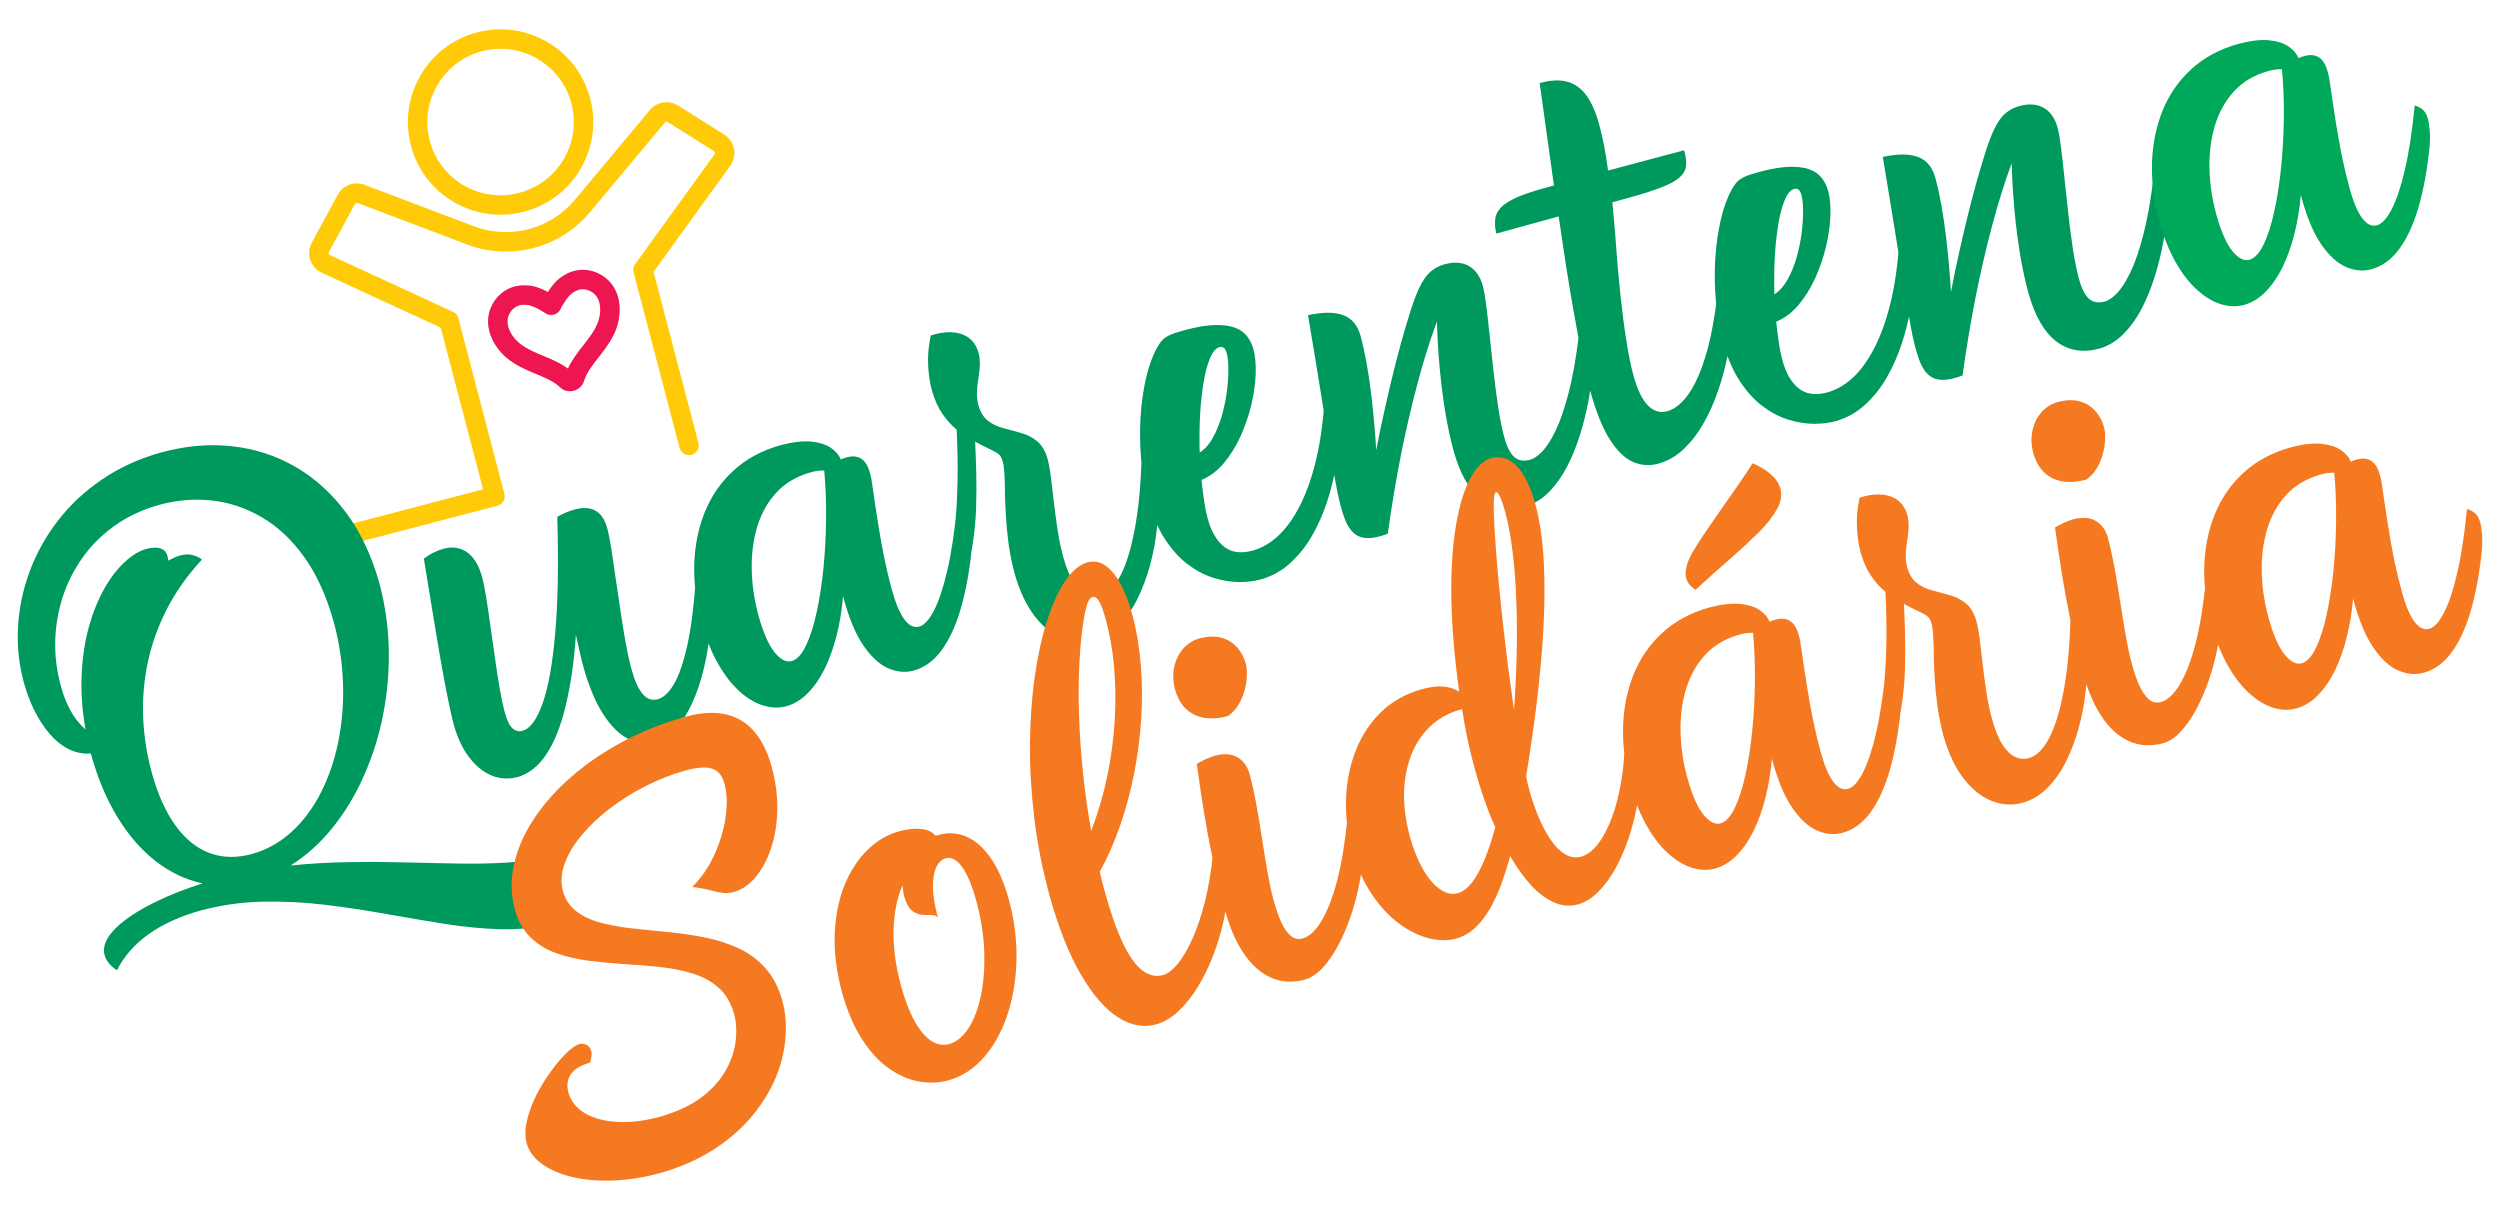
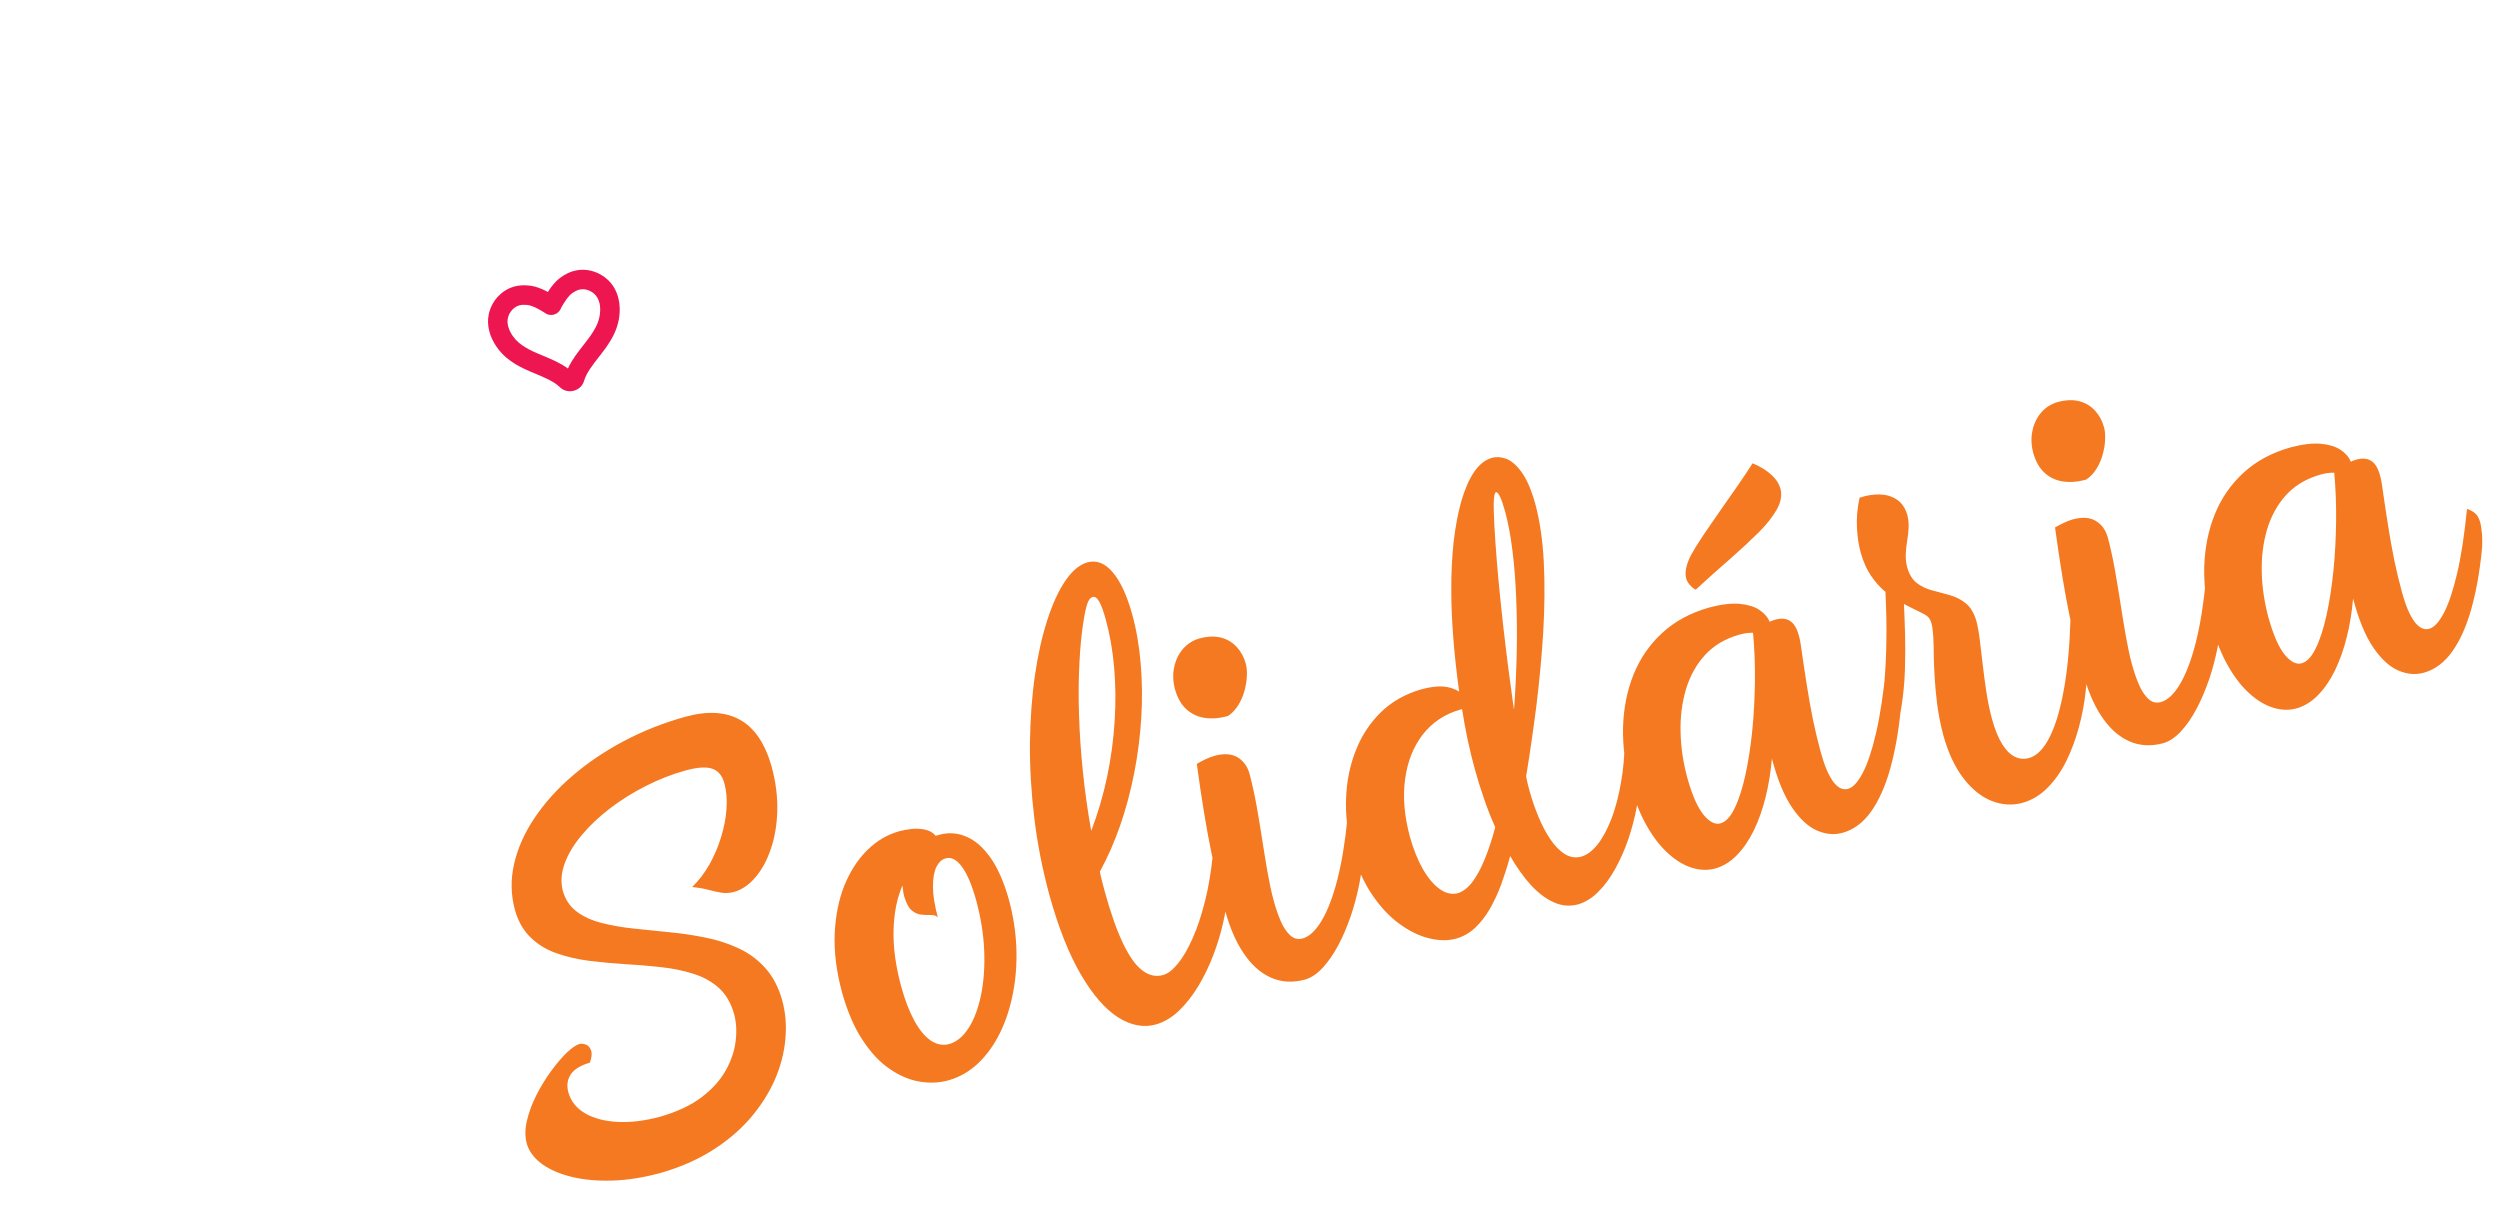
<svg xmlns="http://www.w3.org/2000/svg" xml:space="preserve" width="512px" height="250px" style="shape-rendering:geometricPrecision; text-rendering:geometricPrecision; image-rendering:optimizeQuality; fill-rule:evenodd; clip-rule:evenodd" viewBox="0 0 5.12e+007 2.5e+007">
  <defs>
    <style type="text/css">
   
    .fil2 {fill:none}
    .fil4 {fill:#00A859;fill-rule:nonzero}
    .fil3 {fill:#00995D;fill-rule:nonzero}
    .fil1 {fill:#ED1651;fill-rule:nonzero}
    .fil5 {fill:#F47920;fill-rule:nonzero}
    .fil0 {fill:#FFCB08;fill-rule:nonzero}
   
  </style>
  </defs>
  <g id="Camada_x0020_1">
-     <path class="fil0" d="M6.71941e+006 1.08531e+007c-106554,27609.5 -170561,136403 -142951,242958 27609.5,106554 136403,170561 242958,142951l3.36739e+006 -882397 -50003.2 -192954 50683.5 193465c106838,-27978 170759,-137310 142781,-244148 -1417.32,-5357.48 -3004.72,-10629.9 -4818.9,-15760.6l-937814 -3.57871e+006 -192954 50003.2 193465 -50711.8c-16894.5,-64488.2 -63467.7,-113357 -121209,-135780l-2.51152e+006 -1.15929e+006c-6066.14,-2777.95 -10998.4,-6292.91 -14485,-10176.4 -3713.39,-4166.93 -6774.8,-9467.72 -8844.1,-15647.2l595.276 -198.425 -1984.25 -5612.6c-396.85,-3514.96 -368.504,-7540.16 28.346,-11933.9 538.583,-6207.87 2239.37,-12103.9 4960.63,-17149.6l533537 -985068c5130.71,-9496.06 13379.5,-16384.3 22733.9,-19870.9 9411.02,-3486.61 20437.8,-3571.65 31067.7,425.197l2.24209e+006 849572c446202,169030 921657,187398 1.36208e+006,71943.3 441241,-115625 847049,-365017 1.15294e+006,-731197l1.53743e+006 -1.83983e+006c7285.04,-8702.36 16639.4,-14003.2 26022.1,-15477.2 10318.1,-1615.75 21288.2,396.85 30670.9,6292.91l947962 596806c4988.98,3118.11 9269.29,7285.04 12557.5,12075.6 3344.88,4903.94 5782.68,10686.6 7001.58,16894.5l255.118 -56.693 56.693 396.85 -425.197 85.039 992.126 4790.55c340.158,4478.74 85.039,8617.32 -737.008,12330.7 -1077.17,4903.94 -3628.35,10289.8 -7511.81,15647.2l24406.3 17688.2 141.732 283.465 -24888.2 -18000c-3373.23,4677.17 -6491.34,9467.72 -9411.02,14315l-1.61762e+006 2.23838e+006 -623.622 -453.543c-39883.5,55190.6 -47537,123902 -26532.3,183657l937843 3.57863e+006c27609.5,106554 136403,170561 242958,142951 106554,-27609.5 170561,-136403 142951,-242958l-918454 -3.5047e+006 1.5624e+006 -2.16198e+006c3685.04,-4280.32 7228.35,-8730.71 10601.6,-13407.9l-226.772 -170.079c35319.7,-48897.6 59952.8,-104854 73048.8,-163928 11678.7,-52809.5 13833.1,-107263 6009.45,-160526 -651.969,-6604.73 -1615.75,-13266.1 -2919.69,-19927.6l-198.425 28.346c-11820.5,-59697.6 -35688.2,-115739 -69448.8,-164976 -33930.7,-49436.2 -77867.7,-92012.6 -129742,-124554l-947962 -596806c-93571.7,-58847.3 -201713,-78633.1 -304101,-62532.3 -103295,16299.2 -200580,68400 -271332,152957l-1.53743e+006 1.83983e+006c-251972,301663 -585156,506806 -946687,601540 -362381,94989 -753874,79766.9 -1.12147e+006,-59470.9l-2.24209e+006 -849572c-103096,-38976.4 -213137,-36765.4 -310734,-425.197 -97625.2,36283.5 -182495,106781 -235219,204236l-533537 985068c-29225.2,53971.7 -46629.9,112535 -51845.7,171865 -4422.05,50400 311.811,102557 14456.7,154148 1615.75,8135.43 3798.43,16270.9 6491.34,24349.6l189723 -63297.6 -189071 63269.3c19162.2,57486.6 50059.8,110098 90141.7,154885 40365.4,45127.6 89319.7,81779.5 144198,107065l2.43757e+006 1.12516e+006 867657 3.31098e+006 -3.17404e+006 831742z" />
    <path class="fil1" d="M1.0625e+007 7.01739e+006c39798.4,34185.8 83848.8,65310.2 130734,93940.2 48954.3,29905.5 101339,57373.2 155509,82941.7 65168.5,30812.6 138132,61200 211266,91644.1 176683,73559.1 354614,147657 509017,261581 78746.5,-174813 197320,-326466 315071,-477043 46941.7,-60066.1 93826.8,-120019 139011,-183713l-453.543 -311.811c3656.69,-5159.06 7511.81,-10091.3 11565.4,-14796.9 20182.7,-29168.5 40393.7,-60378 60633.1,-93996.9 21174.8,-35234.7 40932.3,-71603.2 58677.2,-109134l283.465 141.732 85.039 -198.425 -708.662 -340.158c2296.06,-4847.24 4762.21,-9581.1 7398.43,-14173.2 3628.35,-7965.36 7114.96,-15902.4 10459.8,-23867.7 4053.54,-9666.14 8900.79,-22138.6 14513.4,-37502.4 36481.9,-100432 52922.8,-215830 40166.9,-324482 -9921.26,-84699.2 -38437.8,-163446 -90368.5,-222435 -41726,-47452 -98560.6,-85691.3 -162283,-106072 -55785.8,-17829.9 -116901,-21968.5 -177420,-6264.57l56.693 198.425 -226.772 56.693 113.386 453.543 -9070.87 2154.33c-6746.46,2097.64 -14315,4733.86 -22648.8,7908.66 -9949.61,3798.43 -20522.8,8532.28 -31436.2,14088.2l-9581.1 -18822 -56.693 -28.346 9637.8 18992.1c-3628.35,1842.52 -7313.39,3543.31 -10998.4,5159.06 -19870.9,10601.6 -40903.9,23414.2 -61029.9,37587.4 -19247.2,13549.6 -36198.4,27184.3 -48160.6,39486.6l-113.386 113.386 396.85 396.85c-2777.95,2834.65 -5612.6,5555.91 -8503.94,8220.47 -18481.9,19842.5 -36538.6,41215.8 -53546.5,63382.7 -18708.7,24406.3 -36000,49719.7 -50853.5,74891.3l-25540.2 41102.4c-19615.8,31691.3 -40535.4,65452 -50711.8,89574.8l-183600 -77329.1 184252 77782.7c-8220.47,19445.7 -19133.9,36907.1 -32173.2,52157.5 -8532.28,10516.5 -17801.6,19955.9 -27637.8,28261.4l-113.386 -113.386 -198.425 170.079 396.85 453.543c-15108.7,12755.9 -31578,22847.2 -48812.6,30415.8 -11338.6,5272.44 -23130.7,9496.06 -35121.3,12699.2l113.386 396.85 -1445.67 368.504 85.039 283.465c-12245.7,3174.8 -24519.7,5159.06 -36708.7,5981.1 -19785.8,1644.09 -39656.7,566.929 -59187.4,-3231.5l56.693 -283.465 -56.693 -28.346 -85.039 510.236c-22875.6,-4478.74 -44078.7,-12699.2 -63099.2,-23896.1 -7710.24,-4308.66 -15250.4,-9127.56 -22535.4,-14456.7l453.543 -623.622 -170.079 -113.386 -992.126 1360.63c-4422.05,-3231.5 -8645.67,-6604.73 -12755.9,-10119.7 -20749.6,-14315 -51392.1,-31237.8 -80362.2,-47196.9 -17603.2,-9666.14 -33845.7,-18652 -40790.6,-22620.5l52044.1 -90992.1 28.346 -141.732 -52299.2 91218.9c-3685.04,-2125.98 -7285.04,-4337.01 -10771.7,-6633.07 -21996.9,-12245.7 -45609.5,-23726 -70015.8,-34129.1 -28771.7,-12274 -59470.9,-23329.1 -90737,-32711.8l56.693 -226.772 -368.504 -113.386 -141.732 510.236 -8872.44 -2891.34c-15307.1,-3770.08 -32626.8,-6548.03 -50683.5,-8362.21 -28233.1,-2834.65 -57316.5,-3543.31 -83593.7,-2381.1l28.346 595.276c-4053.54,198.425 -8078.74,226.772 -12103.9,170.079 -6973.23,623.622 -14910.2,1587.4 -23697.6,2891.34 -12274,1814.17 -22932.3,3940.16 -31861.4,6264.57l-5130.71 -19474 -28.346 0 5244.1 19927.6c-4110.24,1077.17 -8192.13,1984.25 -12302.4,2806.3 -54822.1,16781.1 -102161,48897.6 -139861,89489.8 -45694.5,49209.5 -76535.4,110183 -89546.5,171553 -11225.2,53092.9 -7851.97,109531 6321.26,165685l170.079 -56.693 0 28.346 113.386 -28.346 1332.28 5555.91c18056.7,67833.1 50598.4,133483 92041,192671 18056.7,25766.9 37672.4,50343.3 58308.7,73190.6 19700.8,21798.4 41867.7,43285 65933.9,63921.3zm-77102.4 434551c-64233.1,-39231.5 -125546,-82686.6 -182268,-131414 -34270.9,-29423.6 -68513.4,-62929.1 -101877,-99864.6 -32003.2,-35433.1 -62107.1,-73077.2 -89546.5,-112252 -68796.9,-98220.5 -122769,-207581 -152617,-320882l-1927.56 -7058.27 193861 -49209.5 -193748 48444.1c-28459.8,-112139 -34327.6,-229380 -9609.45,-346110 27382.7,-129288 92154.3,-257414 187965,-360624 84585.8,-91077.2 194145,-163531 324624,-201543 5867.72,-2125.98 11877.2,-4053.54 18028.3,-5669.29l113.386 453.543c25937,-6803.15 51137,-12075.6 75543.3,-15675.6 17603.2,-2579.53 37133.9,-4592.13 58648.8,-5867.72 5499.21,-708.662 11026.8,-1190.55 16667.7,-1445.67l28.346 623.622 538.583 -28.346 0 -28.346c44022.1,-2012.6 92834.7,-878.74 140372,3940.16 40563.8,4081.89 80815.8,10828.3 117666,20522.8 5924.41,1218.9 11877.2,2664.57 17801.6,4450.39l-85.039 283.465c43710.2,13124.4 88526,29395.3 132548,48189 38437.8,16412.6 75940.2,34696.1 111146,54453.6 3061.42,1474.02 6066.14,3033.07 9070.87,4677.17 22053.5,-36963.8 47452,-73984.3 74948,-109843 25143.3,-32796.9 52412.6,-64941.7 80957.5,-95385.8 3685.04,-4507.09 7625.2,-8929.13 11763.8,-13181.1l396.85 396.85c30840.9,-31663 67011,-61483.5 104343,-87789 34327.6,-24122.8 71263,-46488.2 107065,-65310.2 4308.66,-2607.87 8787.4,-5102.36 13379.5,-7426.77l56.693 113.386c22762.2,-11593.7 46346.5,-22025.2 70441,-31237.8 17915,-6859.84 37077.2,-13152.8 57259.8,-18878.7 5017.32,-1729.13 10119.7,-3316.54 15335.4,-4677.17l50655.1 193465 -50003.2 -192954c137962,-36113.4 275613,-27524.4 400025,12302.4 134419,43001.6 253502,122797 340413,221669 109474,124299 168236,279553 187200,441213 19984.3,170220 -5414.17,349965 -61993.7,505729 -5811.02,15930.7 -13322.8,34809.5 -22337,56211 -5102.36,12103.9 -10403.2,24179.5 -15874,36141.7 -2211.02,6179.53 -4733.86,12302.4 -7596.85,18340.2l-425.197 -198.425c-22705.5,47990.6 -48755.9,95839.4 -77300.8,143291 -22733.9,37814.2 -48642.5,77244.1 -76847.3,117695 -3401.58,6037.8 -7114.96,11962.2 -11225.2,17744.9l-163162 -115654 162510 115625c-45722.8,64516.5 -97880.3,131216 -150151,198057 -121635,155509 -244318,312435 -294973,471090 -1105.51,5017.32 -2352.76,10034.6 -3826.77,15052l-510.236 -141.732c-15703.9,52724.4 -44929.1,96859.9 -82289.8,130989 -36396.9,33108.7 -81411,56749.6 -129146,69250.4 -47055.1,12302.4 -97540.2,13663 -145361,2692.91 -49663,-11366.9 -96888.2,-35659.8 -136318,-73955.9 -122032,-119169 -311301,-198000 -498869,-276095 -75741.7,-31521.3 -151313,-63014.2 -228444,-99467.7 -66018.9,-31181.1 -130819,-65225.2 -193039,-103238z" />
-     <path class="fil0" d="M8.41538e+006 2.98009e+006c-132718,-506495 -47395.3,-1.01923e+006 197717,-1.4387e+006l-595.276 -340.158 85.039 -113.386 -85.039 -56.693 3458.27 -5697.64c245367,-416296 649559,-739701 1.15506e+006,-872221 506466,-132718 1.01923e+006,-47395.3 1.43875e+006,197745l340.158 -595.276 113.386 85.039 56.693 -85.039 5697.64 3458.27c416324,245395 739729,649587 872249,1.15515e+006 132746,506608 47338.6,1.01945e+006 -197972,1.43895e+006 -245225,419272 -650608,745143 -1.15792e+006,878088 -506580,132746 -1.01945e+006,47366.9 -1.43892e+006,-197915 -419244,-245140 -745087,-650495 -878032,-1.15775e+006zm369780 -1.33826e+006l171865 100772c-193578,331087 -260787,736469 -155735,1.13749e+006 104910,400280 362324,720284 693666,914032 331058,193578 736413,260787 1.13737e+006,155735 400337,-104910 720425,-362381 914202,-693723 193606,-331087 260844,-736413 155792,-1.1374e+006 -104315,-398013 -360113,-716854 -689669,-910885l-4251.97 -2409.45 100942 -172658 -100772 171865c-331143,-193606 -736526,-260816 -1.13754e+006,-155764 -397984,104315 -716769,360085 -910800,689641l-2409.45 4251.97 -172658 -100942z" />
-     <rect class="fil2" width="5.12e+007" height="2.5e+007" />
-     <path class="fil3" d="M1.12335e+007 1.75273e+007c-18481.9,5839.37 -37162.2,11338.6 -56097.6,16554.3 -235474,62702.4 -500769,103323 -795912,121918 -295143,18652 -615345,24689.8 -960010,20239.4 -345260,-6491.34 -705685,-13124.4 -1.08437e+006,-23357.5 -378652,-10261.4 -768302,-13124.4 -1.17031e+006,-6122.84 -400564,4422.05 -804756,27099.2 -1.21453e+006,68683.5 322072,-203187 609534,-461594 861761,-777317 254211,-316261 467632,-670932 641679,-1.06665e+006 176060,-396227 307106,-814677 392627,-1.25728e+006 87562.2,-443140 123902,-891666 113131,-1.34666e+006 -11338.6,-457002 -75940.2,-903628 -193918,-1.33994e+006 -154006,-551650 -378028,-1.02784e+006 -671386,-1.42662e+006 -292876,-396794 -638844,-711921 -1.03541e+006,-944107 -398580,-231534 -830920,-373861 -1.299e+006,-426501 -468680,-54538.6 -955729,-11196.9 -1.46231e+006,126113 -453232,126935 -856120,311272 -1.21065e+006,553635 -353055,239754 -655597,521773 -903600,844951 -248570,321165 -440419,667786 -578183,1.03836e+006 -137225,372586 -216680,750869 -237288,1.13893e+006 -23187.4,386589 18652,766035 118885,1.13808e+006 55275.6,200750 127020,390586 215660,571380 90085.1,178243 192416,337975 309827,474151 117978,138217 248287,242731 391465,315666 140655,71404.7 294009,102671 454309,88781.1l9949.61 36113.4c135241,483392 314561,907087 538469,1.27315e+006 224447,368050 483619,666085 778054,896088 296447,229465 614835,381600 961739,456718 -210614,66614.2 -421058,141846 -626740,226545 -205115,86740.2 -397956,178668 -575972,277398 -178072,98702.4 -333269,201912 -463039,311102 -130365,107178 -227821,216085 -289814,328195 -60604.7,109531 -77669.3,220110 -49833.1,329074 14910.2,54226.8 42434.7,107150 85152.8,160186 40110.2,51618.9 96859.9,100800 167641,146098 143802,-285846 360765,-533537 651430,-740976 291203,-205483 648142,-368532 1.07178e+006,-485178 408756,-108170 826186,-169087 1.25138e+006,-178158 425225,-9070.87 852151,11650.4 1.27879e+006,62702.4 429222,52469.3 850564,115767 1.26867e+006,190743 418110,74976.4 823436,142696 1.21649e+006,205115 392513,60463 767197,95555.9 1.12212e+006,105817 356939,9751.18 686069,-26844.1 990340,-106299 38494.5,-10346.5 75798.4,-21316.5 111855,-32711.8 -97171.7,-241880 -156614,-566334 -156614,-923017 0,-154630 11196.9,-303194 31776.4,-441610zm-7.54759e+006 -6.15113e+006c-60264.6,16582.7 -141279,51845.7 -243071,105789 1048.82,-19700.8 85.039,-38919.7 -4308.66,-54963.8 -2976.38,-18652 -6859.84,-32683.5 -10176.4,-44730.7 -19700.8,-63694.5 -51052,-106923 -99127.6,-132548 -47537,-23640.9 -100942,-37020.5 -160469,-33590.6 -58081.9,878.74 -113953,9779.53 -168208,24689.8 -148535,40903.9 -298488,131868 -446315,269773 -149783,138444 -288567,317055 -415134,539858 -126652,222746 -232696,480954 -315638,775928 -82970.1,295058 -133852,620164 -150151,976734 -18878.7,355124 7766.93,734457 77952.8,1.13854e+006 -126482,-114265 -232186,-247181 -312548,-397814 -80900.8,-152702 -146013,-318444 -193720,-499663 -84018.9,-305235 -121124,-612567 -113811,-923471 9269.29,-311443 60803.2,-610781 155480,-902551 96633.1,-292337 234227,-561345 413773,-811644 180057,-248315 399317,-464173 659650,-648199 260447,-184025 561288,-323036 898073,-417884 355408,-97852 711893,-129061 1.07002e+006,-91530.7 358101,37474 700299,150661 1.02464e+006,340016 325729,186832 616139,456832 871002,810057 255005,353197 458986,796025 607465,1.32758e+006 114973,417657 177902,834520 192756,1.24948e+006 15477.2,416976 -17007.9,816917 -92806.3,1.2007e+006 -77782.7,384321 -195335,734202 -356598,1.05077e+006 -161263,316573 -359518,585014 -597402,803877 -237827,218863 -509074,371282 -815726,457909 -317282,87335.4 -608995,79029.9 -874091,-20749.6 -265096,-99864.6 -496460,-288907 -695480,-564576 -199020,-275726 -360624,-635187 -482797,-1.07895e+006 -100063,-363430 -158854,-733947 -176400,-1.11141e+006 -17518.1,-377518 13011,-753165 90425.2,-1.13094e+006 78037.8,-375732 208290,-742082 390331,-1.10109e+006 182495,-356995 423524,-697691 723033,-1.02209e+006 -57628.4,-44617.3 -122003,-74437.8 -196243,-92863 -74182.7,-18481.9 -157493,-14966.9 -254381,9552.76zm1.05641e+007 474463c-37984.3,552614 -94960.6,1.00466e+006 -172460,1.35867e+006 -78094.5,351978 -168803,618888 -273203,796677 -103890,179802 -217587,284570 -338627,315751 -119027,30557.5 -222520,-7880.32 -310961,-117468 -87959.1,-107546 -162170,-275046 -222066,-500513 -42548,-154630 -81722.8,-336076 -120614,-547880 -36283.5,-210331 -73360.6,-431263 -107150,-663874 -35801.6,-232101 -67379.5,-456718 -99892.9,-676715 -30472.4,-220592 -60916.5,-417430 -87278.8,-591619 -28346.5,-173650 -54822.1,-308948 -80815.8,-403285 -48075.6,-174728 -126737,-295625 -237402,-360227 -113216,-66018.9 -257896,-73700.8 -438633,-23952.8 -48160.6,13266.1 -101282,32173.2 -159874,54793.7 -57996.9,24633.1 -120983,54907.1 -188277,92891.4 28261.4,957799 14258.3,1.75445e+006 -42491.3,2.38785e+006 -54737,632891 -142923,1.11291e+006 -259937,1.44113e+006 -119055,328706 -254126,512759 -409323,553323 -73700.8,22450.4 -140825,6349.61 -200665,-46289.8 -62390.6,-54085 -115483,-160469 -159676,-321080 -38692.9,-140570 -73955.9,-307984 -107887,-501732 -32428.4,-196243 -65622.1,-403172 -96094.5,-623707 -32485,-220025 -62418.9,-438605 -92721.3,-650636 -28828.4,-214526 -59244.1,-411392 -86740.2,-589578 -29423.6,-177647 -58648.8,-323008 -89064.6,-433446 -66670.9,-234340 -170674,-400167 -308750,-493880 -138161,-93741.7 -297865,-116731 -480614,-66472.4 -60207.9,16611 -124838,40875.6 -191197,74267.7 -69023.6,31974.8 -137225,74522.8 -207241,126198l248060 1.51294e+006c17773.2,111742 41839.4,254154 71149.6,423213 29792.1,171071 61852,350221 96604.7,539376 34242.5,187115 70299.2,365159 105024,530589 34781.1,165373 65225.2,299537 93429.9,401953 77726,274564 184564,497849 321080,672010 137055,176117 288935,296306 459326,366038 171893,67152.8 344891,75685 524154,28516.5 228359,-65026.8 425792,-218778 589238,-464655 163417,-245906 295654,-573902 394044,-985465 100913,-410173 172290,-896400 212003,-1.45817e+006 26050.4,118120 52072.4,236239 79596.9,351808 26050.4,118091 51675.6,219061 75458.3,305405 110324,393024 243723,712687 398976,955077 155877,244403 325616,413688 507203,508422 181644,94733.9 365074,117666 551821,66245.7 168123,-48444.1 316375,-145417 443906,-286356 127559,-140967 237600,-313852 327402,-513524 89744.9,-199672 163020,-412101 219855,-637313 56778,-225184 97568.5,-445918 122258,-662258 24689.8,-216340 37729.1,-412158 35631.5,-584419 -2579.53,-174217 -16412.6,-310847 -42944.9,-407225 -22138.6,-80277.2 -58422.1,-141619 -105506,-186945 -47026.8,-45382.7 -100035,-65366.9 -158117,-64459.9zm5.34918e+006 -1.47268e+006c-52214.2,524154 -117695,961257 -201232,1.31689e+006 -82091.3,353112 -173650,624586 -272750,813912 -99099.2,189298 -199134,296731 -301550,324907 -108964,27864.6 -211748,-23782.7 -305773,-153439 -94563.8,-131669 -176513,-327260 -248372,-588302 -62475.6,-226885 -115795,-451984 -162539,-676743 -44759.1,-225269 -88270.9,-461707 -125915,-708406 -39685,-246132 -79426.8,-516019 -121238,-809093 -33420.5,-239187 -96831.5,-398863 -185046,-476107 -88242.5,-77272.5 -205398,-94648.8 -348860,-50881.9 -18056.7,4988.98 -36113.4,9949.61 -53631.5,16979.5 -18056.7,4932.28 -35064.6,13918.1 -51448.8,24944.9 -39146.5,-95102.4 -109304,-177307 -209934,-244630 -103181,-68796.9 -239528,-109020 -408189,-125235 -170079,-13663 -375137,10374.8 -616677,74692.9 -382961,107632 -702765,279893 -961370,517408 -259172,235559 -453600,518060 -589238,849175 -133654,330576 -205512,689499 -217531,1.07731e+006 -9496.06,389282 40422.1,790271 153723,1.20195e+006 91587.4,324737 203301,604998 338712,837723 133342,233348 279723,419868 439710,561572 157975,142299 320428,237969 485320,287603 162850,50258.3 321619,54056.7 474180,12075.6 160129,-46233.1 306000,-136120 435770,-269008 131726,-133483 247493,-301493 347272,-503915 97823.6,-201883 179830,-429676 242617,-680287 62759.1,-250526 106554,-515339 130677,-796337 115937,436847 253758,772583 418535,1.01021e+006 162227,236183 334687,391748 515339,467291 180624,75571.7 352743,88667.7 520866,40195.3 224362,-63892.9 415956,-207383 574895,-430413 158882,-223058 289021,-511654 388800,-863093 98390.6,-348945 171780,-749339 217276,-1.19605e+006 11763.8,-122088 12585.8,-236750 5017.32,-342709 -9609.45,-105364 -21656.7,-188447 -37105.5,-244687 -22677.2,-82289.8 -56437.8,-142129 -99807.9,-182013 -42831.5,-37899.2 -99184.3,-69930.7 -170504,-93486.6zm-3.38114e+006 3.16012e+006c-111883,32966.9 -227480,-25937 -349682,-171638 -120728,-148195 -231619,-394129 -329839,-742961 -87874,-319266 -136318,-636463 -142724,-950032 -8475.59,-313115 29565.4,-606558 110013,-879251 82488.2,-273288 212315,-507798 391606,-704041 177817,-193663 411477,-333609 696019,-414113 54255.1,-14910.2 103011,-26163.8 150832,-32881.9 45807.9,-6122.84 90737,-7710.24 136233,-7256.69 28743.3,316120 42094.5,647263 38154.3,993969 -4450.39,344693 -21741.7,682101 -55218.9,1.01537e+006 -34129.1,331257 -80560.6,633487 -141250,907257 -60689.8,273770 -132690,498813 -218495,673625 -83225.2,176287 -180369,278646 -285647,311953zm7.16414e+006 -4.2016e+006c-16582.7,559729 -60151.2,1.04479e+006 -134787,1.45633e+006 -74636.2,411534 -170476,738170 -292139,979030 -76223.6,151030 -158967,263055 -249080,336869 79738.6,193266 128721,455386 128721,744010l-198.425 30075.6c26617.3,-22960.6 52582.7,-47366.9 77952.8,-73162.2 149046,-149017 276151,-330917 381770,-543572 105024,-214724 191083,-443622 257499,-688734 66500.8,-245112 113216,-491273 140202,-738454 27524.4,-245225 37190.6,-476844 29565.4,-692958 -8192.13,-218041 -33307.1,-403398 -75883.5,-558000 -19870.9,-72283.5 -50541.7,-128693 -94450.4,-170561 -43398.4,-39940.2 -100630,-67351.2 -169172,-80872.5zm-1.31326e+006 2.69935e+006c-26872.4,-31237.8 -53178,-66642.5 -78973.2,-106243 -79766.9,-124923 -154148,-301011 -217191,-529909 -44985.8,-171241 -83622.1,-350731 -112932,-543543 -28771.7,-190800 -54396.9,-378142 -75486.6,-564576 -21089.8,-186491 -41754.3,-355748 -60576.4,-510406 -18822,-154687 -43058.3,-281962 -68144.9,-380891 -47877.2,-166110 -119962,-286668 -217332,-365726 -94790.6,-77555.9 -203272,-134107 -322243,-166167 -119594,-34044.1 -236551,-66642.5 -354954,-96661.4 -118488,-30075.6 -224731,-78576.4 -316743,-146126 -94592.1,-68995.3 -163361,-177534 -206277,-325559 -24519.7,-96916.5 -34809.5,-189156 -29310.2,-279213 2834.65,-91530.7 12869.3,-180680 28006.3,-266939 14598.4,-88242.5 25143.3,-175436 29140.2,-262913 5981.1,-88072.5 -3146.46,-176230 -26050.4,-267194 -41811,-144000 -113443,-247436 -214072,-314759 -100630,-67322.8 -218154,-101962 -353140,-105817 -132491,-2409.45 -270879,20579.5 -411250,67861.4 -46771.7,222378 -64488.2,432482 -51789,627732 10715,195789 37927.6,365414 78633.1,505417 51789,180170 120104,334148 207553,463465 87392.1,129317 184507,238649 296306,330973 17518.1,377547 24548,716939 18538.6,1.0167e+006 -4053.54,299169 -18737,575433 -40053.5,827518 -23329.1,252680 -51959.1,493909 -87363.8,726123 40648.8,53603.2 84075.6,93515 127587,118261 44957.5,22166.9 88100.8,29735.4 130309,18113.4 57656.7,-18056.7 98674,-57401.6 122428,-120132 24321.3,-60689.8 42207.9,-136885 54255.1,-226602 39571.7,-248542 64941.7,-501761 72878.7,-763143 7965.36,-261439 9184.25,-508025 2579.53,-743839 -6576.38,-235786 -14371.7,-436734 -22450.4,-607266 53773.2,30557.5 109587,60548 169398,89433.1 57741.7,29508.7 117553,58365.4 177364,87250.4 59272.4,26900.8 105902,55077.2 139946,84614.2 34044.1,29508.7 59896.1,76422.1 77584.3,140655 17688.2,64261.4 29962.2,155906 36283.5,273005 6888.19,119027 10544.9,273572 11537,465562 1700.79,92409.5 9269.29,222095 18283.5,388120 9014.17,166025 27496.1,351014 53546.5,555506 27552.8,201969 68740.2,406658 122598,609987 102614,364904 241937,659225 416013,883474 174076,224249 365131,376866 575773,459269 51108.7,19984.3 102189,35915 153326,47707.1 -10063,-88157.5 -15448.8,-180709 -15448.8,-276236 0,-326750 62815.8,-619484 161915,-816888zm5.04805e+006 -3.72756e+006c-38551.2,526904 -119792,1.00072e+006 -246813,1.41806e+006 -126510,419301 -293216,763313 -498047,1.03139e+006 -204832,268101 -444274,442006 -718810,519732 -246047,63439.4 -443792,35773.2 -592186,-87505.5 -150463,-122797 -259597,-315241 -330038,-578835 -28176.4,-102387 -52214.2,-221017 -71518.1,-353962 -19332.3,-132945 -37389,-277030 -53092.9,-428230 168605,-70185.8 319039,-182891 453260,-338655 131726,-157209 246189,-337776 340838,-543147 94138.6,-207326 168888,-422362 222775,-642416 53348,-222066 83735.4,-433474 93089.8,-634762 7398.43,-200778 -7823.62,-373720 -45609.5,-518825 -74466.2,-262517 -236296,-418876 -481550,-470154 -247805,-52752.8 -571947,-21798.4 -970441,92211 -110438,30415.8 -197660,58762.2 -260617,89036.2 -63496.1,28289.8 -114718,61823.6 -153184,102671 -38437.8,40818.9 -75600,94252 -111430,160271 -93486.6,170447 -167839,378879 -225156,625776 -55303.9,246359 -92494.5,511484 -110976,797414 -15930.7,287376 -12189,575773 13946.5,866693 24066.1,291458 74607.9,569169 144454,830778 89943.3,318728 204888,587310 345884,801241 140995,213931 296674,387071 467376,512901 171269,127786 345770,220195 524920,274535 179688,56381.1 353622,84075.6 520413,85719.7 168803,1020.47 318869,-18680.3 453430,-55700.8 226346,-64488.2 426274,-177874 598876,-335537 172573,-157691 320287,-343077 444529,-558737 124214,-215660 223427,-443849 302684,-681676 79228.4,-237855 137849,-472167 176967,-698939 39089.8,-226772 61086.6,-429421 65395.3,-609874 2296.06,-179972 -8645.67,-321647 -35716.5,-420038 -21571.7,-78292.9 -53858.3,-140712 -98333.9,-184649 -43937,-41867.7 -100091,-65310.2 -165317,-66784.3zm-2.14441e+006 -1.19826e+006c36141.7,-9949.61 67578,-5640.95 92863,15505.5 24661.4,19105.5 43766.9,57061.4 58705.5,111288 21543.3,78292.9 32768.5,189695 32031.5,328167 1785.83,139890 -10261.4,292252 -31067.7,460006 -22790.6,168265 -57288.2,333298 -104372,499635 -49663,164891 -110296,313342 -183940,445947 -74239.4,130592 -163332,230740 -267817,298403 -7001.58,-252992 -4903.94,-504142 7511.81,-749480 12387.4,-245367 36878.7,-470239 70894.5,-676205 32598.4,-203386 77102.4,-371197 131613,-502838 52979.5,-129090 117836,-207411 193578,-230428zm7.36112e+006 -237940c-57174.8,467206 -126170,859918 -209622,1.17666e+006 -82885,318756 -170334,573959 -263735,768161 -93429.9,194230 -186038,336359 -276832,430498 -92721.3,94648.8 -174784,149669 -247635,167528 -129940,37955.9 -239074,18311.8 -324170,-55474 -83650.4,-76337 -154715,-216624 -208517,-419981 -43880.3,-167216 -84897.6,-363288 -119083,-589351 -34667.7,-228076 -65565.4,-465817 -93203.2,-715266 -27637.8,-249449 -55615.8,-492321 -79341.7,-727710 -23782.7,-235417 -47508.7,-447052 -70611,-632920 -23045.7,-185924 -47707.1,-330321 -74806.3,-428740 -54000,-188192 -148535,-319833 -282246,-397531 -135184,-75118.1 -296646,-88951.2 -486000,-39033.1 -141109,36708.7 -258180,105676 -351836,204888 -91105.5,100687 -174047,246643 -248287,439909 -61908.7,159647 -127928,359235 -198057,598876 -72113.4,240208 -144170,504142 -218183,792340 -74041,288255 -143802,583994 -211380,887726 -69618.9,304299 -130819,599811 -185641,887102 -8475.59,-164041 -21883.5,-346110 -40252,-546265 -16384.3,-200693 -38409.5,-406318 -64148,-617414 -25681.9,-211096 -56863,-418535 -92437.8,-618265 -36085,-201770 -76365.4,-387269 -122230,-553890 -60831.5,-220904 -177874,-363657 -355776,-429165 -175861,-66075.6 -415899,-66982.7 -721502,-113.386 47593.7,282813 98022.1,575745 146041,875679 47990.6,300019 96066.2,600010 145531,897506 47480.3,297921 94223.6,585354 137594,860712 45382.7,274762 89886.6,530391 130252,763370 61483.5,356825 131556,626995 209254,815102 79171.7,185584 185414,296731 321194,334970 133824,38749.6 315128,14768.5 543997,-72000 74664.6,-536854 162227,-1.06639e+006 263622,-1.58468e+006 102869,-520838 217502,-1.01466e+006 342794,-1.4855e+006 123789,-468284 257216,-893849 400224,-1.2767e+006 8277.17,328280 28034.6,651118 57316.5,969251 29792.1,320173 69760.6,622375 116532,909780 48160.6,284825 104315,543713 167896,774624 127757,456747 308353,780265 540057,971121 83933.9,-277200 222775,-458419 379899,-458419 191679,0 356202,269603 426926,654236 35546.5,-6718.11 71546.5,-15108.7 108000,-25143.3 182183,-52327.6 345033,-151143 489175,-294548 142157,-142781 267421,-315524 375250,-520186 105817,-204123 196072,-425537 269291,-661720 73218.9,-236154 132746,-475030 176570,-716088 42349.6,-238450 72311.8,-467065 88979.5,-681137 5839.37,-72935.4 7341.73,-138132 3316.54,-199644 -3968.5,-61596.9 -13974.8,-121465 -30529.1,-181701 -16412.6,-51675.6 -42264.6,-98560.6 -79058.3,-138132 -36283.5,-37502.4 -72311.8,-66472.4 -110183,-86258.3 -35886.6,-20381.1 -60349.6,-30926 -74409.5,-27070.9zm2.83122e+006 -779443c-49974.8,406885 -114009,755036 -189128,1.03924e+006 -77159.1,284797 -161518,519704 -254239,700781 -92692.9,181049 -187002,317140 -286356,411477 -97285.1,93770.1 -193408,152617 -288340,176598 -146013,42378 -277824,3033.07 -394271,-113953 -118488,-116447 -218324,-322243 -299027,-615373 -53631.5,-194797 -102813,-436167 -145843,-718073 -45637.8,-283380 -85266.2,-592186 -120983,-925795 -35659.8,-333666 -64431.5,-673540 -90283.5,-1.01852e+006 -9694.49,-152872 -21373.2,-305178 -36510.2,-454365 -12614.2,-147742 -26645.7,-292932 -39033.1,-432113l313228 -86201.6c285137,-78519.7 511824,-149556 683547,-216312 170277,-64148 295965,-133285 376158,-202904 80220.5,-69590.6 125320,-148989 135354,-238167 10006.3,-89121.3 -2125.98,-195959 -38976.4,-321931l-1.55744e+006 415814c-22365.4,-175295 -49067.7,-342907 -79568.5,-500854 -31067.7,-159931 -65423.6,-308183 -103550,-446712 -62135.4,-233461 -144992,-424517 -245991,-571691 -100970,-147146 -229635,-245679 -387921,-294973 -157776,-47310.2 -352630,-41187.4 -583540,22365.4l292139 2.09704e+006 -192756 53064.6c-242958,66869.3 -434410,132548 -578920,196101 -143972,65537 -250498,133739 -316970,206079 -66500.8,72255.1 -105591,150038 -114151,236636 -10573.2,87137 -3203.15,184479 22620.5,294009l1.27704e+006 -351581c49606.3,344948 100715,687288 153184,1.02713e+006 55048.8,341235 108822,669912 165260,984869 54481.9,315496 110920,606699 167811,876189 54340.2,268044 110438,503150 165713,703928 120869,431178 255005,761471 404391,990340 150009,230910 310195,381203 478602,451474 167839,68315 340838,76847.3 518967,25625.2 194287,-55615.8 368617,-159789 523701,-310479 153071,-150151 287802,-327657 403143,-536542 115824,-206872 212712,-427918 289587,-658602 79426.8,-229295 138274,-455017 182154,-672321 41272.4,-218721 67521.3,-413858 77130.7,-582860 9070.87,-170986 1445.67,-300671 -22280.3,-387014 -29650.4,-99836.2 -69080.3,-164580 -117383,-198822 -49776.4,-31663 -97653.6,-48699.2 -146268,-52611zm3.72274e+006 -1.02487e+006c-38551.2,526847 -119792,1.00069e+006 -246841,1.41803e+006 -126510,419329 -293187,763313 -498047,1.03139e+006 -204860,268101 -444246,442006 -718781,519761 -246076,63439.4 -443821,35773.2 -592243,-87533.9 -150406,-122769 -259569,-315213 -329981,-578806 -28176.4,-102387 -52214.2,-221046 -71574.8,-353991 -19275.6,-132973 -37332.3,-277002 -53064.6,-428202 168605,-70185.8 319039,-182891 453317,-338655 131698,-157209 246132,-337776 340781,-543147 94166.9,-207354 168860,-422362 222775,-642416 53376.4,-222066 83763.8,-433474 93118.1,-634791 7370.08,-200750 -7880.32,-373691 -45609.5,-518797 -74466.2,-262517 -236296,-418876 -481550,-470154 -247861,-52752.8 -571975,-21798.4 -970441,92211 -110438,30387.4 -197688,58733.9 -260617,89007.9 -63524.4,28318.1 -114746,61852 -153213,102671 -38437.8,40818.9 -75571.7,94280.3 -111402,160271 -93486.6,170476 -167896,378907 -225156,625805 -55303.9,246359 -92551.2,511484 -111005,797414 -15930.7,287376 -12160.6,575773 13918.1,866665 24122.8,291487 74664.6,569197 144482,830778 89943.3,318756 204917,587339 345912,801269 140967,213931 296646,387071 467376,512901 171269,127786 345770,220195 524891,274507 179688,56409.5 353650,84103.9 520441,85691.3 168775,1077.17 318869,-18652 453402,-55672.4 226375,-64488.2 426274,-177846 598847,-335537 172630,-157663 320343,-343049 444558,-558709 124243,-215688 223427,-443877 302712,-681676 79228.4,-237855 137849,-472195 176910,-698939 39146.5,-226800 61115,-429421 65423.6,-609874 2324.41,-179972 -8617.32,-321676 -35688.2,-420066 -21600,-78321.3 -53886.6,-140683 -98390.6,-184620 -43908.7,-41924.4 -100063,-65338.6 -165260,-66784.3zm-2.14441e+006 -1.19826e+006c36113.4,-9977.95 67578,-5640.95 92863,15505.5 24661.4,19105.5 43766.9,57061.4 58648.8,111260 21600,78292.9 32825.2,189723 32059.8,328167 1785.83,139890 -10233.1,292280 -31039.4,460035 -22818.9,168265 -57288.2,333269 -104400,499606 -49663,164920 -110324,313370 -183969,445975 -74211,130592 -163276,230712 -267789,298375 -7001.58,-252964 -4875.59,-504142 7540.16,-749452 12359.1,-245367 36878.7,-470296 70866.2,-676205 32598.4,-203414 77130.7,-371197 131584,-502838 53036.2,-129090 117893,-207411 193635,-230428zm7.36109e+006 -237940c-57146.5,467178 -126198,859918 -209622,1.17666e+006 -82856.7,318756 -170306,573959 -263764,768161 -93401.6,194202 -186009,336359 -276775,430441 -92721.3,94705.5 -174813,149698 -247663,167584 -129940,37927.6 -239074,18311.8 -324142,-55474 -83650.4,-76337 -154715,-216624 -208517,-420010 -43880.3,-167187 -84897.6,-363260 -119083,-589351 -34696.1,-228047 -65593.7,-465789 -93203.2,-715266 -27637.8,-249449 -55615.8,-492293 -79370.1,-727682 -23782.7,-235417 -47508.7,-447052 -70554.3,-632948 -23102.4,-185924 -47735.4,-330350 -74834.7,-428740 -54000,-188192 -148535,-319833 -282274,-397502 -135184,-75118.1 -296646,-88951.2 -485972,-39033.1 -141109,36708.7 -258208,105647 -351865,204860 -91105.5,100687 -174047,246643 -248258,439909 -61908.7,159619 -127928,359235 -198057,598904 -72113.4,240208 -144198,504113 -218239,792340 -73984.3,288227 -143773,583965 -211351,887726 -69590.6,304299 -130847,599783 -185641,887102 -8447.25,-164041 -21883.5,-346139 -40252,-546293 -16355.9,-200721 -38381.1,-406318 -64119.7,-617414 -25710.2,-211096 -56891.3,-418507 -92466.2,-618293 -36056.7,-201742 -76365.4,-387213 -122230,-553890 -60831.5,-220847 -177874,-363600 -355748,-429109 -175861,-66103.9 -415899,-66982.7 -721531,-113.386 47622.1,282813 98022.1,575717 146069,875679 47990.6,300019 96066.2,600010 145502,897449 47480.3,297978 94195.3,585354 137594,860769 45411,274762 89858.3,530391 130280,763370 61483.5,356769 131556,626967 209254,815102 79171.7,185584 185386,296702 321194,334942 133824,38778 315128,14796.9 543969,-72000 74692.9,-536825 162198,-1.06642e+006 263622,-1.58465e+006 102869,-520866 217531,-1.01466e+006 342765,-1.4855e+006 123846,-468312 257272,-893877 400280,-1.27672e+006 8248.82,328280 28006.3,651147 57316.5,969279 29792.1,320145 69760.6,622347 116504,909780 48160.6,284797 104315,543713 167868,774624 134702,481351 328054,814791 578013,1.00086e+006 249959,186095 543600,232696 876898,140910 182183,-52299.2 345061,-151143 489203,-294520 142129,-142809 267421,-315524 375250,-520186 105817,-204123 196044,-425565 269291,-661720 73218.9,-236183 132746,-475058 176542,-716117 42378,-238450 72311.8,-467036 89007.9,-681165 5839.37,-72878.7 7313.39,-138104 3316.54,-199644 -3968.5,-61540.2 -13974.8,-121465 -30557.5,-181672 -16384.3,-51675.6 -42264.6,-98560.6 -79058.3,-138104 -36255.1,-37502.4 -72283.5,-66472.4 -110211,-86286.6 -35829.9,-20381.1 -60321.3,-30926 -74381.1,-27042.5z" />
-     <path class="fil4" d="M4.94536e+007 2.15889e+006c-52270.9,524154 -117695,961257 -201232,1.31689e+006 -82091.3,353112 -173679,624586 -272778,813884 -99099.2,189326 -199134,296759 -301521,324935 -108992,27864.6 -211776,-23782.7 -305830,-153411 -94535.4,-131698 -176457,-327288 -248315,-588331 -62475.6,-226857 -115824,-451984 -162595,-676743 -44730.7,-225269 -88214.2,-461707 -125887,-708406 -39656.7,-246132 -79426.8,-516019 -121238,-809093 -33420.5,-239216 -96859.9,-398863 -185074,-476107 -88214.2,-77272.5 -205342,-94677.2 -348803,-50853.5 -18085,4932.28 -36113.4,9921.26 -53659.8,16922.8 -18085,4960.63 -35036.2,13946.5 -51448.8,24944.9 -39118.1,-95074 -109276,-177279 -209906,-244602 -103181,-68825.2 -239556,-109020 -408189,-125263 -170135,-13634.6 -375194,10403.2 -616677,74721.3 -382961,107632 -702765,279921 -961427,517408 -259143,235531 -453572,518060 -589210,849175 -133654,330576 -205483,689499 -217502,1.07734e+006 -9496.06,389254 40393.7,790243 153723,1.20189e+006 91587.4,324737 203301,605027 338655,837780 133398,233320 279780,419839 439767,561543 157975,142299 320400,237969 485263,287632 162879,50229.9 321619,54028.4 474236,12018.9 160101,-46233.1 306000,-136091 435742,-269008 131754,-133483 247521,-301436 347301,-503887 97766.9,-201883 179802,-429676 242561,-680287 62787.4,-250554 106554,-515339 130734,-796337 115937,436847 253729,772611 418535,1.01024e+006 162227,236154 334658,391691 515310,467263 180624,75571.7 352715,88667.7 520838,40195.3 224362,-63892.9 416013,-207383 574951,-430413 158882,-223087 288992,-511625 388800,-863121 98362.2,-348917 171723,-749310 217247,-1.19602e+006 11763.8,-122088 12585.8,-236750 5017.32,-342737 -9581.1,-105364 -21628.3,-188419 -37105.5,-244630 -22648.8,-82318.1 -56437.8,-142129 -99836.2,-182041 -42831.5,-37927.6 -99127.6,-69930.7 -170447,-93486.6zm-3.38117e+006 3.16009e+006c-111883,32995.3 -227452,-25908.7 -349682,-171581 -120699,-148224 -231647,-394158 -329811,-742989 -87902.4,-319266 -136346,-636463 -142781,-950060 -8418.9,-313087 29622.1,-606529 110069,-879222 82431.5,-273288 212287,-507798 391606,-704041 177789,-193663 411421,-333609 696019,-414085 54198.4,-14938.6 102954,-26220.5 150775,-32881.9 45864.6,-6151.18 90793.7,-7710.24 136290,-7285.04 28686.6,316120 42066.1,647263 38154.3,993969 -4478.74,344693 -21741.7,682073 -55275.6,1.01537e+006 -34100.8,331257 -80503.9,633458 -141194,907228 -60746.5,273770 -132746,498813 -218495,673654 -83225.2,176287 -180369,278617 -285676,311924z" />
    <path class="fil5" d="M1.35081e+007 2.40271e+007c403058,-113159 758154,-267137 1.06781e+006,-460460 307644,-192756 570671,-414227 785594,-661408 214356,-249109 381940,-511285 504737,-787068 120189,-277200 192926,-554315 217616,-833301 26674,-279553 5187.4,-545839 -65055.1,-800816 -76648.8,-270539 -193550,-491074 -348718,-662202 -155735,-173140 -339279,-306198 -549723,-403710 -212513,-97001.6 -438123,-170986 -682271,-218211 -242702,-49804.7 -490139,-85379.5 -740806,-109191 -251178,-25852 -495269,-49351.2 -731367,-75061.4 -238054,-25171.7 -454252,-64998.4 -654038,-115824 -197773,-51335.4 -365839,-128211 -502186,-231052 -136318,-102869 -231137,-243071 -282359,-421257 -47196.9,-179263 -34526,-368504 37133.9,-563216 71092.9,-196724 188249,-390983 351439,-582888 160583,-193266 354302,-376243 581102,-548873 224787,-172091 468255,-323433 729893,-455953 261581,-132548 528350,-238450 797414,-312548 250413,-71149.6 437074,-83650.4 563386,-40677.2 124356,43511.8 208630,145587 249421,309373 42009.5,152561 54680.3,324057 41470.9,511313 -12670.9,189269 -50003.2,383187 -110523,579118 -59952.8,198000 -140372,384321 -240236,563046 -100375,176712 -218013,330038 -352828,460120 131187,13521.3 244318,32088.2 337890,58138.6 93571.7,26050.4 180964,45212.6 262091,57401.6 81666.2,14229.9 166422,8163.78 257329,-14683.5 162057,-46828.4 307786,-145276 437981,-299962 130791,-152674 237345,-346195 315666,-579458 80305.5,-233858 125121,-494617 132463,-781767 7851.97,-285165 -29650.4,-585921 -113357,-897704 -133058,-475285 -346904,-796621 -645959,-964857 -299084,-168180 -673937,-188022 -1.12774e+006,-63042.5 -445181,124781 -864170,289843 -1.25433e+006,496715 -392230,207383 -741799,444132 -1.05276e+006,711184 -310932,267137 -568857,554202 -774284,859238 -205483,304980 -346054,618066 -419783,938665 -74239.4,318529 -69250.4,634706 15023.6,948501 67266.2,236409 175890,426784 324765,567269 147373,143008 323717,249959 529030,320882 205852,72935.4 429421,123676 669147,154828 239159,29168.5 483250,52639.4 733720,67918.1 249902,13266.1 495468,34214.2 734117,61370.1 238054,25171.7 457909,70412.6 661550,135326 203102,62872.4 376696,159761 522227,288170 144113,130989 248287,305348 311159,525657 47877.2,166110 59329.1,348746 36822.1,549354 -21968.5,202649 -87392.1,404277 -199786,608032 -110891,201232 -275754,387043 -497055,556016 -221329,168973 -506693,301578 -856970,402378 -305745,82063 -589890,117128 -852378,105194 -264529,-11395.3 -487729,-68740.2 -669005,-169994 -179235,-101877 -296306,-244602 -351780,-430214 -38721.3,-140570 -22932.3,-263707 46715,-371480 70242.5,-105732 201203,-187200 393421,-242277 37870.9,-105506 45552.8,-187540 24406.3,-248683 -20607.9,-59102.4 -53433.1,-99779.5 -101877,-118828 -49011,-21061.4 -97625.2,-24944.9 -143802,-12245.7 -67691.3,20778 -152674,80957.5 -255458,178384 -102217,99467.7 -208403,223739 -317962,374882 -110154,149159 -209849,312718 -299622,488665 -88355.9,173367 -152929,346677 -193776,519987 -41414.2,171241 -43143.3,329414 -6462.99,470551 47905.5,166082 153808,307559 318331,426444 163984,116844 369695,204917 619200,263622 249449,58762.2 525884,82006.3 829814,71744.9 305943,-10856.7 622545,-61313.4 954369,-150576zm5.72542e+006 -6.93006e+006l-72311.8 19927.6c-55105.5,-66954.3 -126822,-107660 -216198,-126227 -89348,-18595.3 -183430,-22960.6 -280205,-13549.6 -94252,10828.3 -180255,28034.6 -254523,48500.8 -240406,68371.7 -456180,194740 -649673,386334 -192076,188986 -348009,430668 -466895,720482 -116362,291260 -182750,622800 -199134,994536 -14456.7,371225 35036.2,770230 151342,1.20044e+006 109871,391011 248400,713594 418762,971263 167783,256224 351836,453940 553663,590627 200353,139238 403512,225865 612000,261298 208517,35461.4 406913,26192.1 595644,-25823.6 224306,-63949.6 425679,-179858 602617,-345288 176400,-167386 325106,-372529 447619,-617981 120444,-244885 210047,-515821 268101,-814819 58592.1,-296929 82488.2,-610299 70696.1,-935376 -12359.1,-327090 -63581.1,-654321 -152277,-984161 -102671,-364904 -229805,-653924 -381402,-867062 -151597,-213137 -318189,-355209 -498302,-428712 -180652,-75543.3 -362806,-85861.4 -549524,-34412.6zm208120 4.28468e+006c-133087,34526 -260476,11281.9 -380665,-72283.5 -122230,-82970.1 -233660,-220762 -337153,-408274 -101480,-188050 -191367,-420378 -268243,-699477 -113046,-418195 -164636,-801468 -155820,-1.15384e+006 9325.99,-350391 70299.2,-654463 182353,-914315 3911.81,37785.8 7851.97,75600 13776.4,112819 3940.16,37814.2 11905.5,74522.8 21855.1,110693 40733.9,139946 93600,237742 158003,291288 63892.9,51505.5 132265,80220.5 202592,84614.2 68881.9,6944.88 134135,8390.55 194230,6973.23 58053.6,-878.74 103408,14711.8 134532,49379.5 -66557.5,-249534 -100857,-460460 -100403,-631219 -85.039,-172828 23499.2,-306737 70242.5,-403852 49209.5,-95641 111033,-153723 189326,-175295 114463,-31521.3 227452,25880.3 335084,173395 107036,145502 204945,375619 291770,690860 94790.6,351921 149924,693156 163361,1.02427e+006 13436.2,331172 -9184.25,633345 -63836.2,905443 -56664.6,272693 -139209,498473 -250724,673909 -112989,178044 -246274,290353 -400280,334913zm5.39768e+006 -3.88457e+006c-35064.6,350958 -87590.6,670025 -161036,960293 -73417.3,290211 -156813,544337 -253247,758863 -95924.4,216539 -195392,388658 -300472,516954 -105052,128353 -204236,207468 -302627,234567 -148025,42944.9 -290750,10970.1 -427663,-93883.5 -136346,-102869 -267024,-287206 -394101,-552501 -127077,-265238 -252737,-619455 -373861,-1.05922e+006 -18255.1,-66217.3 -37048.8,-134504 -54425.2,-205342 -19332.3,-70270.9 -34100.8,-139635 -46346.5,-207581 159817,-290296 297836,-604828 417005,-948671 117666,-341348 213761,-698315 286243,-1.07042e+006 72510.2,-372076 120671,-746136 144000,-1.12408e+006 23357.5,-378000 19162.2,-746249 -10629.9,-1.10531e+006 -29763.8,-359036 -86343.3,-697691 -173735,-1.01495e+006 -107291,-389537 -240435,-676885 -397417,-862639 -157578,-187739 -332022,-256365 -519335,-206929 -162057,46800 -313200,172687 -453288,377632 -140145,204945 -262602,474123 -369893,806117 -107320,331994 -192699,711950 -254296,1.13933e+006 -61568.5,427436 -93996.9,889994 -100998,1.38232e+006 -4393.7,493710 25965.4,1.00383e+006 89007.9,1.53085e+006 63609.5,529002 168180,1.05755e+006 312151,1.58817e+006 186746,670082 402775,1.21113e+006 646016,1.62369e+006 241200,413121 496233,703644 758381,871228 264217,167046 523559,214413 774510,145276 168123,-48472.4 324057,-141109 467830,-277937 145219,-139351 278674,-305745 397276,-502611 118630,-196809 222208,-408954 308778,-635839 86570.1,-226942 155934,-453430 205569,-680967 52214.2,-226091 82573.2,-437528 90992.1,-634252 10516.5,-197291 -5102.36,-363685 -40677.2,-500740 -25426.8,-92381.1 -59414.2,-160781 -104457,-206731 -45099.2,-45892.9 -98418.9,-59272.4 -159250,-44674zm-2.64033e+006 -4.83316e+006c19389,-117723 41811,-216765 67748,-295172 25341.7,-80447.3 62163.8,-127304 109757,-142583 48217.3,-13294.5 93940.2,19474 136715,96292.9 42746.5,76790.6 87052,198510 131868,361134 84075.6,305235 142469,634762 172545,987251 30670.9,354472 34355.9,720680 10431.5,1.09667e+006 -23300.8,378000 -74409.5,757134 -153269,1.13746e+006 -80872.5,380891 -188220,751748 -326721,1.11178e+006 -72226.8,-403512 -128778,-804869 -169625,-1.20404e+006 -41385.8,-401244 -68286.6,-789109 -79852,-1.16827e+006 -13011,-376639 -9892.91,-733918 7880.32,-1.06934e+006 15789,-334828 46998.4,-637257 92522.8,-911169zm2.9488e+006 2.00035e+006c85578,-58110.2 156047,-131556 210983,-222293 56976.4,-91275.6 99099.2,-189326 128409,-294548 27326,-104797 45155.9,-204746 48330.7,-302797 5244.1,-98702.4 -2777.95,-182863 -22138.6,-253134 -37077.2,-134561 -98362.2,-247295 -184450,-340214 -86655.1,-94960.6 -192756,-158570 -320882,-192444 -128154,-33817.3 -275528,-27779.5 -440731,15562.2 -137991,40166.9 -251972,112592 -341943,217332 -87959.1,104117 -148649,228869 -178072,373039 -31407.9,144794 -24264.6,296192 17433.1,455329 49549.6,172148 125518,306765 229890,403313 103805,94535.4 228501,155225 373068,178044 146580,22308.7 305461,10941.7 480104,-37190.6zm1.57762e+006 5.39807e+006c127956,-37389 248343,-118063 363061,-242589 116787,-125065 221244,-279099 320003,-461849 98135.4,-184734 181304,-384747 256025,-599754 72680.3,-214498 129685,-431065 172970,-650381 43823.6,-217304 66699.2,-424488 71659.9,-618095 7001.58,-194202 -10573.2,-360000 -47253.5,-501137 -25256.7,-83763.8 -61596.9,-145049 -109559,-185839 -47395.3,-38806.3 -98929.1,-61313.4 -154120,-65537 -49719.7,501874 -119282,931493 -211408,1.28738e+006 -92069.3,355861 -201118,634337 -322611,836277 -121550,201969 -250583,321789 -389112,359915 -96944.9,24548 -180822,2296.06 -253701,-66189 -72878.7,-68485 -138331,-164976 -192869,-292507 -54595.3,-127531 -104457,-269320 -145049,-424517 -46998.4,-170646 -87477.2,-364734 -125518,-581074 -37417.3,-214356 -74154.3,-441893 -110580,-675978 -36340.2,-234028 -74778,-467575 -115512,-693978 -41329.1,-228416 -88809.5,-439965 -140428,-635301 -42576.4,-154630 -123052,-266372 -242532,-339335 -119452,-72907.1 -276406,-85833.1 -469729,-34781.1 -54170.1,14910.2 -112791,37559.1 -174274,65281.9 -63467.7,28289.8 -127332,63155.9 -194627,101140 53234.7,389310 103748,729666 153298,1.02708e+006 48982.7,295455 97115,556498 143915,781257 47338.6,226743 92041,428315 135269,608655 42633.1,178356 84472.5,346139 125093,501279 96463,381713 226233,695934 389254,942662 162992,246728 350504,417600 564973,514035 215093,98475.6 449830,111543 703361,43880.3zm6.54704e+006 -4.88815e+006c-1417.32,300671 -26475.6,586205 -75089.8,856715 -46658.3,269887 -109587,511852 -190857,726548 -83310.2,215206 -175124,391691 -282019,529115 -106809,137480 -219487,222520 -341405,258265 -121039,31181.1 -234709,10629.9 -341943,-57061.4 -107802,-69675.6 -205228,-172460 -296901,-309203 -91672.5,-136772 -171695,-294038 -243581,-468652 -71319.7,-172630 -131074,-350561 -180879,-531269 -8305.51,-30103.9 -18793.7,-68286.6 -30075.6,-117014 -12727.6,-46148 -23612.6,-101509 -34185.8,-163389 75883.5,-461622 145729,-945298 210047,-1.44904e+006 61710.2,-505219 109446,-1.00655e+006 139946,-1.50752e+006 28488.2,-500372 33874,-974948 11565.4,-1.42461e+006 -22337,-449660 -81467.7,-852435 -176230,-1.20438e+006 -81099.2,-286583 -174586,-500598 -279128,-644655 -103890,-142016 -209169,-233972 -317197,-273373 -107518,-37332.3 -206164,-42576.4 -295937,-15647.2 -135978,39571.7 -254495,134872 -359547,286923 -102416,153496 -190148,352658 -261128,596891 -68966.9,243666 -121436,523814 -157918,838432 -33874,316091 -50570.1,655540 -47452,1.01976e+006 198.425,282954 13776.4,598904 41329.1,949918 27552.8,350986 67011,713877 119452,1.09256e+006 -101537,-62759.1 -214498,-96434.7 -342000,-104542 -128976,-5499.21 -272495,14598.4 -435147,59357.5 -324142,93628.4 -600860,249761 -824060,466781 -224702,219600 -396822,480869 -515906,785849 -119565,302995 -187087,630510 -198425,981411 -13918.1,349455 29366.9,702595 125263,1.05857e+006 99326,352828 233802,652791 402520,904422 168123,249676 352715,449405 555874,598649 203131,149272 406148,251036 609931,300784 204350,51732.3 392854,53801.6 563556,6803.15 143972,-41867.7 273118,-114123 386277,-220904 113216,-106781 213676,-235984 302967,-390217 87278.8,-153666 166139,-322271 233972,-507288 65848.8,-184479 128013,-374400 179405,-572173 132293,229209 272863,425991 422362,592186 150945,163644 306850,282728 469247,354643 160951,74494.5 327005,89234.7 496233,44787.4 150038,-43483.5 290466,-129685 418734,-260079 130791,-128920 244772,-287773 348973,-474151 102132,-185839 191339,-387553 265493,-604573 72170.1,-216454 131159,-433587 170419,-651770 41272.4,-218778 62702.4,-423383 66217.3,-614466 3543.31,-191112 -11480.3,-355465 -49096.1,-491981 -20494.5,-74296.1 -51647.3,-132661 -96718.1,-178583 -45042.5,-45949.6 -101197,-69335.4 -166961,-72822.1zm-2.67945e+006 -4.69278e+006c-4733.86,-134787 -2069.29,-234879 6548.03,-297751 8050.39,-64856.7 19842.5,-100488 38437.8,-103465 24689.8,-4648.82 53234.7,28544.9 85776.4,99496.1 32485,71007.9 65593.7,167726 99326,290183 64148,232923 115087,504057 152220,811361 39146.5,306794 63722.8,639184 77244.1,994082 14031.5,356882 18255.1,725074 9184.25,1.10778e+006 -7653.54,380183 -25852,761046 -54113.4,1.14472e+006l-6633.07 -24094.5c-37559.1,-261865 -74976.4,-538866 -112762,-833017 -37303.9,-292167 -71659.9,-589465 -107121,-890731 -33477.2,-301861 -62135.4,-594227 -90623.6,-878060 -26503.9,-284287 -47423.6,-548561 -64289.8,-790214 -17433.1,-243609 -28006.3,-454535 -33193.7,-630284zm-738680 7.8118e+006c-121039,31152.8 -245480,2806.3 -366803,-84784.3 -123335,-86938.6 -238195,-221669 -345146,-406091 -104939,-184932 -196129,-406091 -267449,-665121 -115257,-426189 -147855,-819043 -98362.2,-1.18049e+006 48047.3,-358838 169115,-664384 361729,-914003 195194,-248202 450312,-420010 769011,-509953l36141.7 -9949.61c32315,211436 70639.4,421228 113896,625351 43852,206107 92579.5,406517 145672,599301 56409.5,204803 119395,409947 189865,610895 68995.3,203499 145814,396170 229606,582661 -65310.2,249137 -138898,468142 -217729,660501 -78774.8,192359 -163474,347499 -255628,467915 -92664.6,118375 -190942,193011 -294803,223767zm6.60858e+006 -8.28802e+006c-26333.9,-87817.3 -71659.9,-166054 -137934,-234227 -66302.4,-68116.5 -138416,-126028 -216340,-173679 -77952.8,-47650.4 -150548,-83820.5 -215802,-109049 -82828.4,130819 -183827,281764 -301039,452268 -117723,168548 -238365,342198 -362523,518967 -125575,179348 -239329,346734 -347216,503943 -105392,158627 -187625,291430 -248202,400989 -50683.5,98248.8 -84444.1,187483 -100687,269688 -16781.1,80277.2 -16611,151483 0,211748 13266.1,48160.6 38579.5,93033.1 72850.4,131102 32796.9,40677.2 74522.8,74551.2 120614,100743 244743,-225128 478743,-434324 702057,-627619 222746,-195250 416976,-376214 586800,-543969 167783,-167216 292309,-326778 374712,-474775 84387.4,-148535 107773,-291033 72708.7,-426132zm2.15855e+006 3.69564e+006c-52185.8,524183 -117581,961285 -201061,1.31695e+006 -82034.7,353112 -173594,624586 -272665,813940 -99099.2,189269 -199106,296731 -301493,324964 -108992,27864.6 -211776,-23782.7 -305802,-153411 -94563.8,-131641 -176542,-327232 -248457,-588274 -62475.6,-226857 -115880,-451956 -162624,-676715 -44815.8,-225298 -88327.6,-461707 -126028,-708406 -39685,-246132 -79483.5,-516019 -121295,-809065 -33477.2,-239216 -96916.5,-398863 -185159,-476107 -88242.5,-77244.1 -205342,-94648.8 -348832,-50825.2 -18056.7,4988.98 -36141.7,9949.61 -53631.5,16979.5 -18085,4960.63 -35064.6,13918.1 -51448.8,24944.9 -39174.8,-95074 -109332,-177250 -209962,-244573 -103209,-68796.9 -239556,-108992 -408217,-125206 -170107,-13634.6 -375137,10459.8 -616649,74778 -382961,107688 -702737,280035 -961342,517550 -259115,235559 -453515,518117 -589124,849232 -133597,330605 -205398,689528 -217361,1.07736e+006 -9439.37,389282 40507.1,790271 153893,1.20186e+006 91644.1,324737 203386,605027 338769,837751 133427,233291 279808,419783 439824,561487 157975,142271 320428,237969 485348,287575 162850,50201.6 321619,54000 474180,11933.9 160101,-46233.1 306000,-136091 435742,-269036 131726,-133512 247465,-301493 347216,-503972 97766.9,-201855 179745,-429676 242504,-680258 62759.1,-250583 106498,-515395 130592,-796394 115994,436819 253843,772554 418677,1.01018e+006 162227,236126 334687,391663 515395,467178 180624,75571.7 352715,88667.7 520838,40195.3 224334,-63949.6 415928,-207496 574866,-430526 158882,-223087 288964,-511682 388687,-863178 98333.9,-348917 171666,-749310 217106,-1.19608e+006 11763.8,-122032 12557.5,-236721 4988.98,-342680 -9609.45,-105392 -21685,-188447 -37162.2,-244658 -22648.8,-82289.8 -56437.8,-142129 -99836.2,-182013 -42831.5,-37927.6 -99155.9,-69930.7 -170476,-93486.6zm-3.38077e+006 3.16055e+006c-111855,33023.6 -227480,-25880.3 -349682,-171553 -120728,-148195 -231676,-394129 -329924,-742932 -87959.1,-319266 -136432,-636406 -142866,-950032 -8503.94,-313087 29508.7,-606558 109928,-879251 82431.5,-273317 212258,-507827 391521,-704069 177761,-193691 411392,-333666 695962,-414198 54226.8,-14938.6 102954,-26220.5 150775,-32881.9 45836.2,-6179.53 90765.4,-7766.93 136261,-7313.39 28743.3,316091 42179.5,647235 38296.1,993940 -4422.05,344721 -21628.3,682129 -55133.9,1.0154e+006 -34044.1,331257 -80418.9,633487 -141109,907257 -60689.8,273770 -132633,498813 -218381,673682 -83225.2,176315 -180340,278646 -285647,311953zm7.16363e+006 -4.2025e+006c-16526,559701 -60037.8,1.04479e+006 -134617,1.45636e+006 -74579.5,411506 -170391,738170 -291969,979058 -121606,240888 -259682,382592 -417742,428315 -95839.4,28544.9 -192501,22733.9 -283918,-19020.5 -93458.3,-41244.1 -181332,-125036 -263679,-251433 -79766.9,-124895 -154176,-301011 -217219,-529880 -45042.5,-171213 -83650.4,-350674 -113017,-543487 -28800,-190828 -54453.6,-378170 -75571.7,-564605 -21118.1,-186463 -41839.4,-355720 -60661.4,-510378 -18850.4,-154687 -43086.6,-281962 -68173.2,-380863 -47905.5,-166139 -119991,-286696 -217389,-365726 -94847.3,-77555.9 -203272,-134079 -322271,-166139 -119565,-34015.8 -236551,-66614.2 -354983,-96604.7 -118460,-30047.2 -224702,-78548 -316715,-146098 -94648.8,-68966.9 -163389,-177477 -206334,-325531 -24548,-96916.5 -34809.5,-189156 -29366.9,-279184 2834.65,-91530.7 12869.3,-180709 27978,-266939 14570.1,-88299.2 25143.3,-175436 29111.8,-262913 5981.1,-88100.8 -3174.8,-176287 -26078.7,-267194 -41811,-144028 -113499,-247436 -214129,-314731 -100630,-67322.8 -218183,-101934 -353140,-105789 -132491,-2381.1 -270879,20607.9 -411222,67918.1 -46743.3,222378 -64459.9,432482 -51732.3,627761 10715,195761 37984.3,365386 78689.8,505361 51817.3,180170 120132,334148 207609,463436 87448.8,129288 184507,238649 296362,330973 17574.8,377518 24689.8,716910 18652,1.0167e+006 -3968.5,299169 -18623.6,575405 -39911.8,827518 -23300.8,252680 -51902.4,493880 -87278.8,726123 40648.8,53603.2 84075.6,93515 127587,118233 44957.5,22166.9 88129.1,29735.4 130309,18113.4 57656.7,-18056.7 98674,-57429.9 122428,-120132 24292.9,-60718.1 42179.5,-136942 54198.4,-226630 39571.7,-248513 64913.4,-501761 72793.7,-763172 7965.36,-261411 9155.91,-508025 2494.49,-743811 -6604.73,-235814 -14428.3,-436706 -22535.4,-607295 53773.2,30557.5 109559,60548 169370,89461.4 57798.4,29452 117581,58308.7 177420,87193.7 59272.4,26872.4 105874,55077.2 139946,84585.8 34072.4,29508.7 59924.4,76422.1 77612.6,140683 17688.2,64233.1 30018.9,155906 36340.2,272976 6859.84,119055 10544.9,273600 11593.7,465562 1672.44,92409.5 9297.64,222095 18283.5,388091 9042.52,166025 27581.1,351043 53659.8,555506 27581.1,201997 68825.2,406658 122655,609987 102699,364904 242022,659197 416154,883417 174104,224192 365159,376809 575830,459184 210614,82403.2 421625,95584.3 632438,37530.7 192246,-55105.5 362551,-158202 511058,-309288 149017,-149017 276095,-330917 381685,-543628 104995,-214724 190998,-443622 257443,-688762 66415.8,-245140 113102,-491273 140060,-738454 27524.4,-245254 37162.2,-476872 29480.3,-692958 -8220.47,-218041 -33335.4,-403398 -75940.2,-558000 -19899.2,-72283.5 -50541.7,-128665 -94478.8,-170561 -43426.8,-39911.8 -100687,-67322.8 -169172,-80844.1zm320485 -2.83609e+006c85549.6,-58138.6 156019,-131584 210983,-222293 56948,-91303.9 99099.2,-189354 128381,-294605 27354.3,-104740 45184.3,-204690 48359.1,-302797 5244.1,-98645.7 -2806.3,-182835 -22138.6,-253106 -37077.2,-134561 -98390.6,-247266 -184450,-340214 -86655.1,-94932.3 -192784,-158598 -320882,-192416 -128154,-33845.7 -275528,-27807.9 -440731,15533.9 -138019,40138.6 -251972,112592 -341972,217304 -87930.7,104173 -148620,228869 -178044,373068 -31407.9,144765 -24264.6,296164 17404.7,455358 49578,172120 125546,306737 229918,403285 103805,94535.4 228501,155225 373068,178072 146580,22280.3 305461,10913.4 480104,-37190.6zm1.57762e+006 5.39804e+006c127928,-37389 248287,-118063 363061,-242589 116759,-125036 221216,-279099 319975,-461821 98163.8,-184734 181304,-384803 256054,-599783 72680.3,-214469 129657,-431065 172970,-650353 43795.3,-217304 66699.2,-424517 71659.9,-618123 7001.58,-194202 -10573.2,-360028 -47310.2,-501109 -25200,-83792.1 -61540.2,-145049 -109502,-185839 -47395.3,-38806.3 -98985.8,-61341.7 -154148,-65593.7 -49691.3,501902 -119282,931550 -211380,1.28741e+006 -92069.3,355890 -201118,634309 -322668,836277 -121493,201997 -250526,321761 -389055,359943 -96944.9,24548 -180822,2296.06 -253729,-66217.3 -72850.4,-68485 -138302,-164948 -192869,-292479 -54595.3,-127559 -104428,-269376 -145020,-424517 -46998.4,-170702 -87505.5,-364762 -125518,-581074 -37417.3,-214384 -74154.3,-441893 -110580,-675978 -36368.5,-234057 -74778,-467575 -115512,-694006 -41329.1,-228387 -88809.5,-439994 -140428,-635301 -42604.7,-154602 -123080,-266343 -242532,-339307 -119452,-72963.8 -276406,-85889.8 -469729,-34837.8 -54198.4,14938.6 -112791,37559.1 -174274,65310.2 -63467.7,28289.8 -127332,63155.9 -194655,101169 53234.7,389310 103776,729638 153326,1.02705e+006 48954.3,295427 97115,556498 143858,781257 47395.3,226772 92069.3,428315 135269,608655 42689.8,178384 84529.1,346110 125121,501307 96491.4,381685 226261,695906 389254,942633 162992,246728 350532,417600 565002,514006 215065,98503.9 449830,111600 703361,43908.7zm6.22176e+006 -4.79855e+006c-52214.2,524183 -117581,961285 -201061,1.31692e+006 -82034.7,353112 -173594,624586 -272693,813940 -99070.9,189298 -199077,296759 -301465,324964 -108964,27892.9 -211776,-23754.3 -305802,-153383 -94592.1,-131669 -176542,-327260 -248457,-588274 -62475.6,-226885 -115852,-451984 -162624,-676715 -44787.4,-225298 -88327.6,-461707 -126000,-708435 -39713.4,-246104 -79511.8,-515991 -121351,-809065 -33448.8,-239216 -96888.2,-398863 -185159,-476079 -88214.2,-77244.1 -205342,-94648.8 -348803,-50825.2 -18085,4988.98 -36113.4,9949.61 -53659.8,16951.2 -18056.7,4988.98 -35036.2,13946.5 -51448.8,24973.2 -39118.1,-95102.4 -109304,-177279 -209934,-244573 -103181,-68825.2 -239556,-109020 -408217,-125206 -170107,-13634.6 -375165,10431.5 -616649,74778 -382961,107660 -702737,280006 -961314,517550 -259172,235559 -453515,518088 -589153,849232 -133597,330576 -205398,689528 -217361,1.07734e+006 -9467.72,389282 40507.1,790271 153893,1.20192e+006 91615.8,324737 203386,604998 338797,837723 133398,233320 279780,419754 439795,561487 157975,142299 320457,237940 485320,287575 162879,50173.2 321619,53971.7 474236,11933.9 160072,-46233.1 305972,-136120 435685,-269036 131754,-133512 247465,-301493 347244,-503972 97766.9,-201855 179773,-429704 242504,-680258 62759.1,-250583 106498,-515367 130592,-796422 115994,436847 253843,772611 418649,1.01018e+006 162283,236154 334743,391691 515424,467235 180624,75543.3 352715,88639.4 520838,40138.6 224362,-63949.6 415956,-207468 574838,-430526 158882,-223058 288964,-511654 388687,-863150 98333.9,-348945 171695,-749339 217106,-1.19605e+006 11763.8,-122088 12585.8,-236750 5017.32,-342737 -9609.45,-105364 -21685,-188419 -37162.2,-244630 -22648.8,-82318.1 -56466.1,-142129 -99836.2,-182041 -42831.5,-37927.6 -99184.3,-69902.4 -170476,-93458.3zm-3.38074e+006 3.16055e+006c-111912,32995.3 -227509,-25908.7 -349710,-171553 -120728,-148195 -231676,-394129 -329924,-742932 -87930.7,-319266 -136432,-636435 -142866,-950032 -8503.94,-313115 29508.7,-606529 109928,-879251 82403.2,-273317 212230,-507827 391493,-704098 177789,-193691 411421,-333666 695962,-414170 54255.1,-14938.6 102983,-26220.5 150803,-32910.2 45836.2,-6122.84 90765.4,-7710.24 136261,-7313.39 28771.7,316120 42179.5,647263 38296.1,993969 -4422.05,344693 -21656.7,682101 -55105.5,1.0154e+006 -34100.8,331228 -80447.3,633458 -141109,907257 -60718.1,273770 -132661,498813 -218438,673682 -83196.9,176287 -180312,278646 -285591,311953z" />
  </g>
</svg>